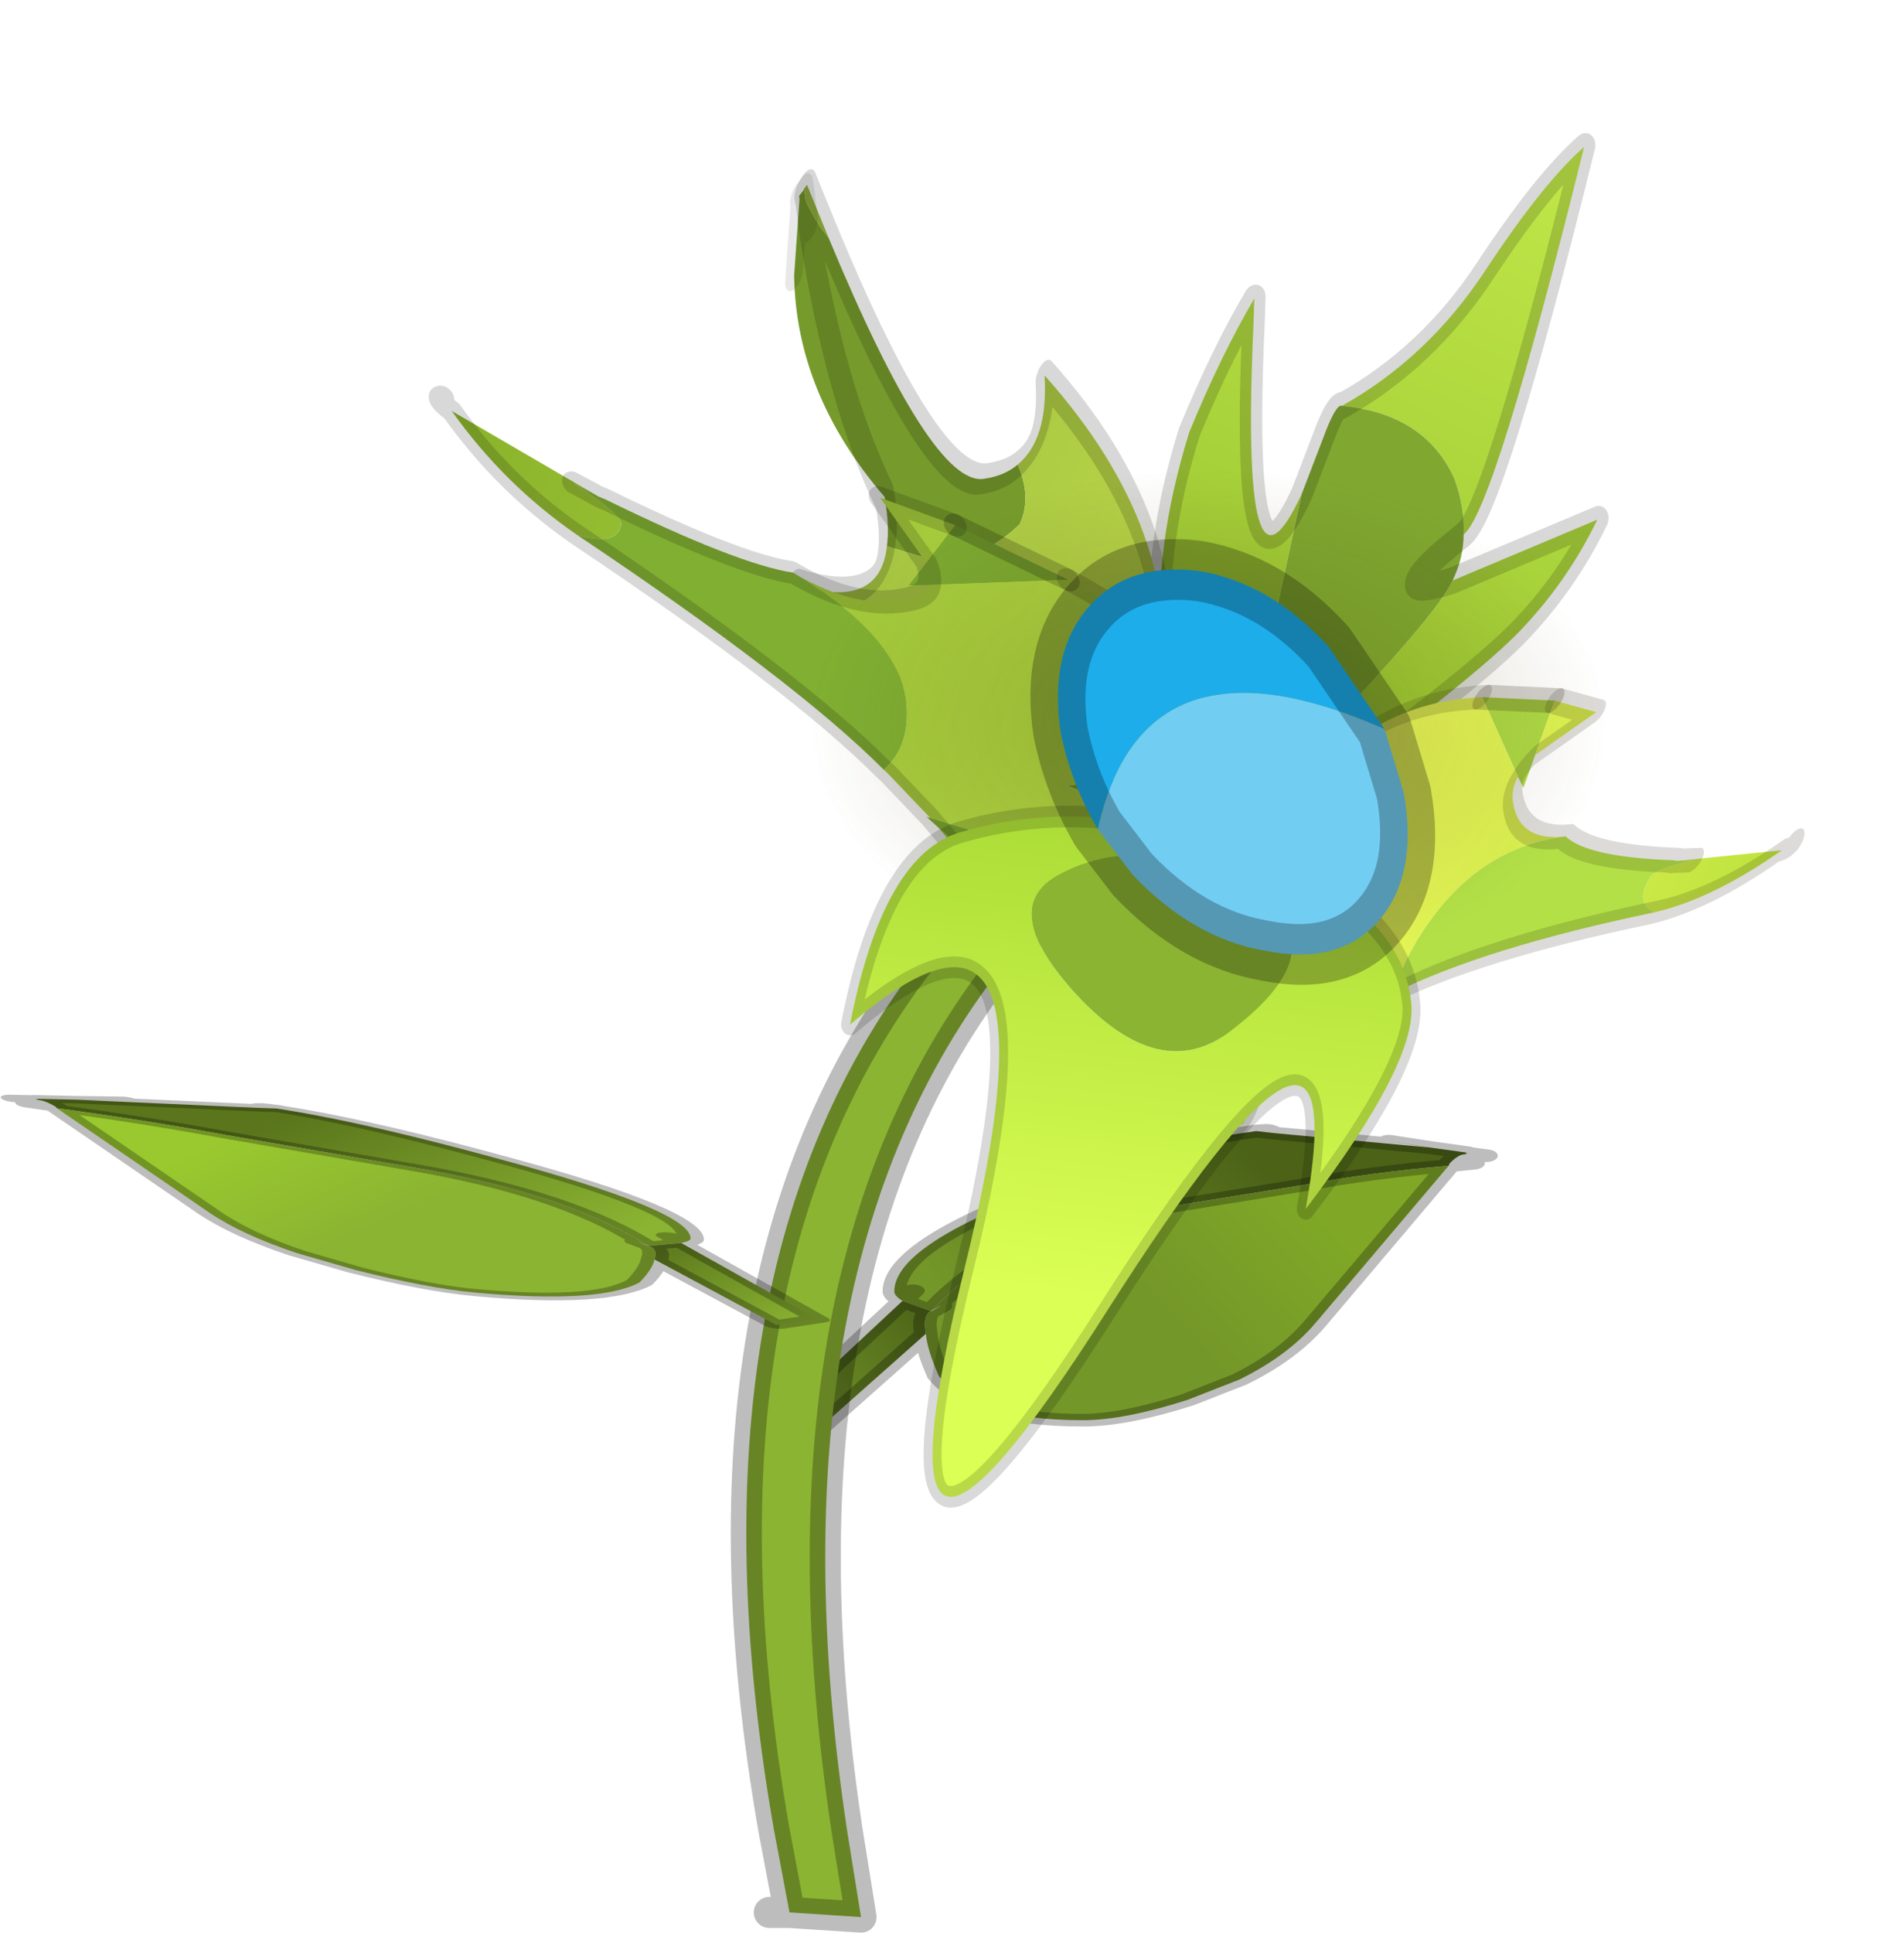
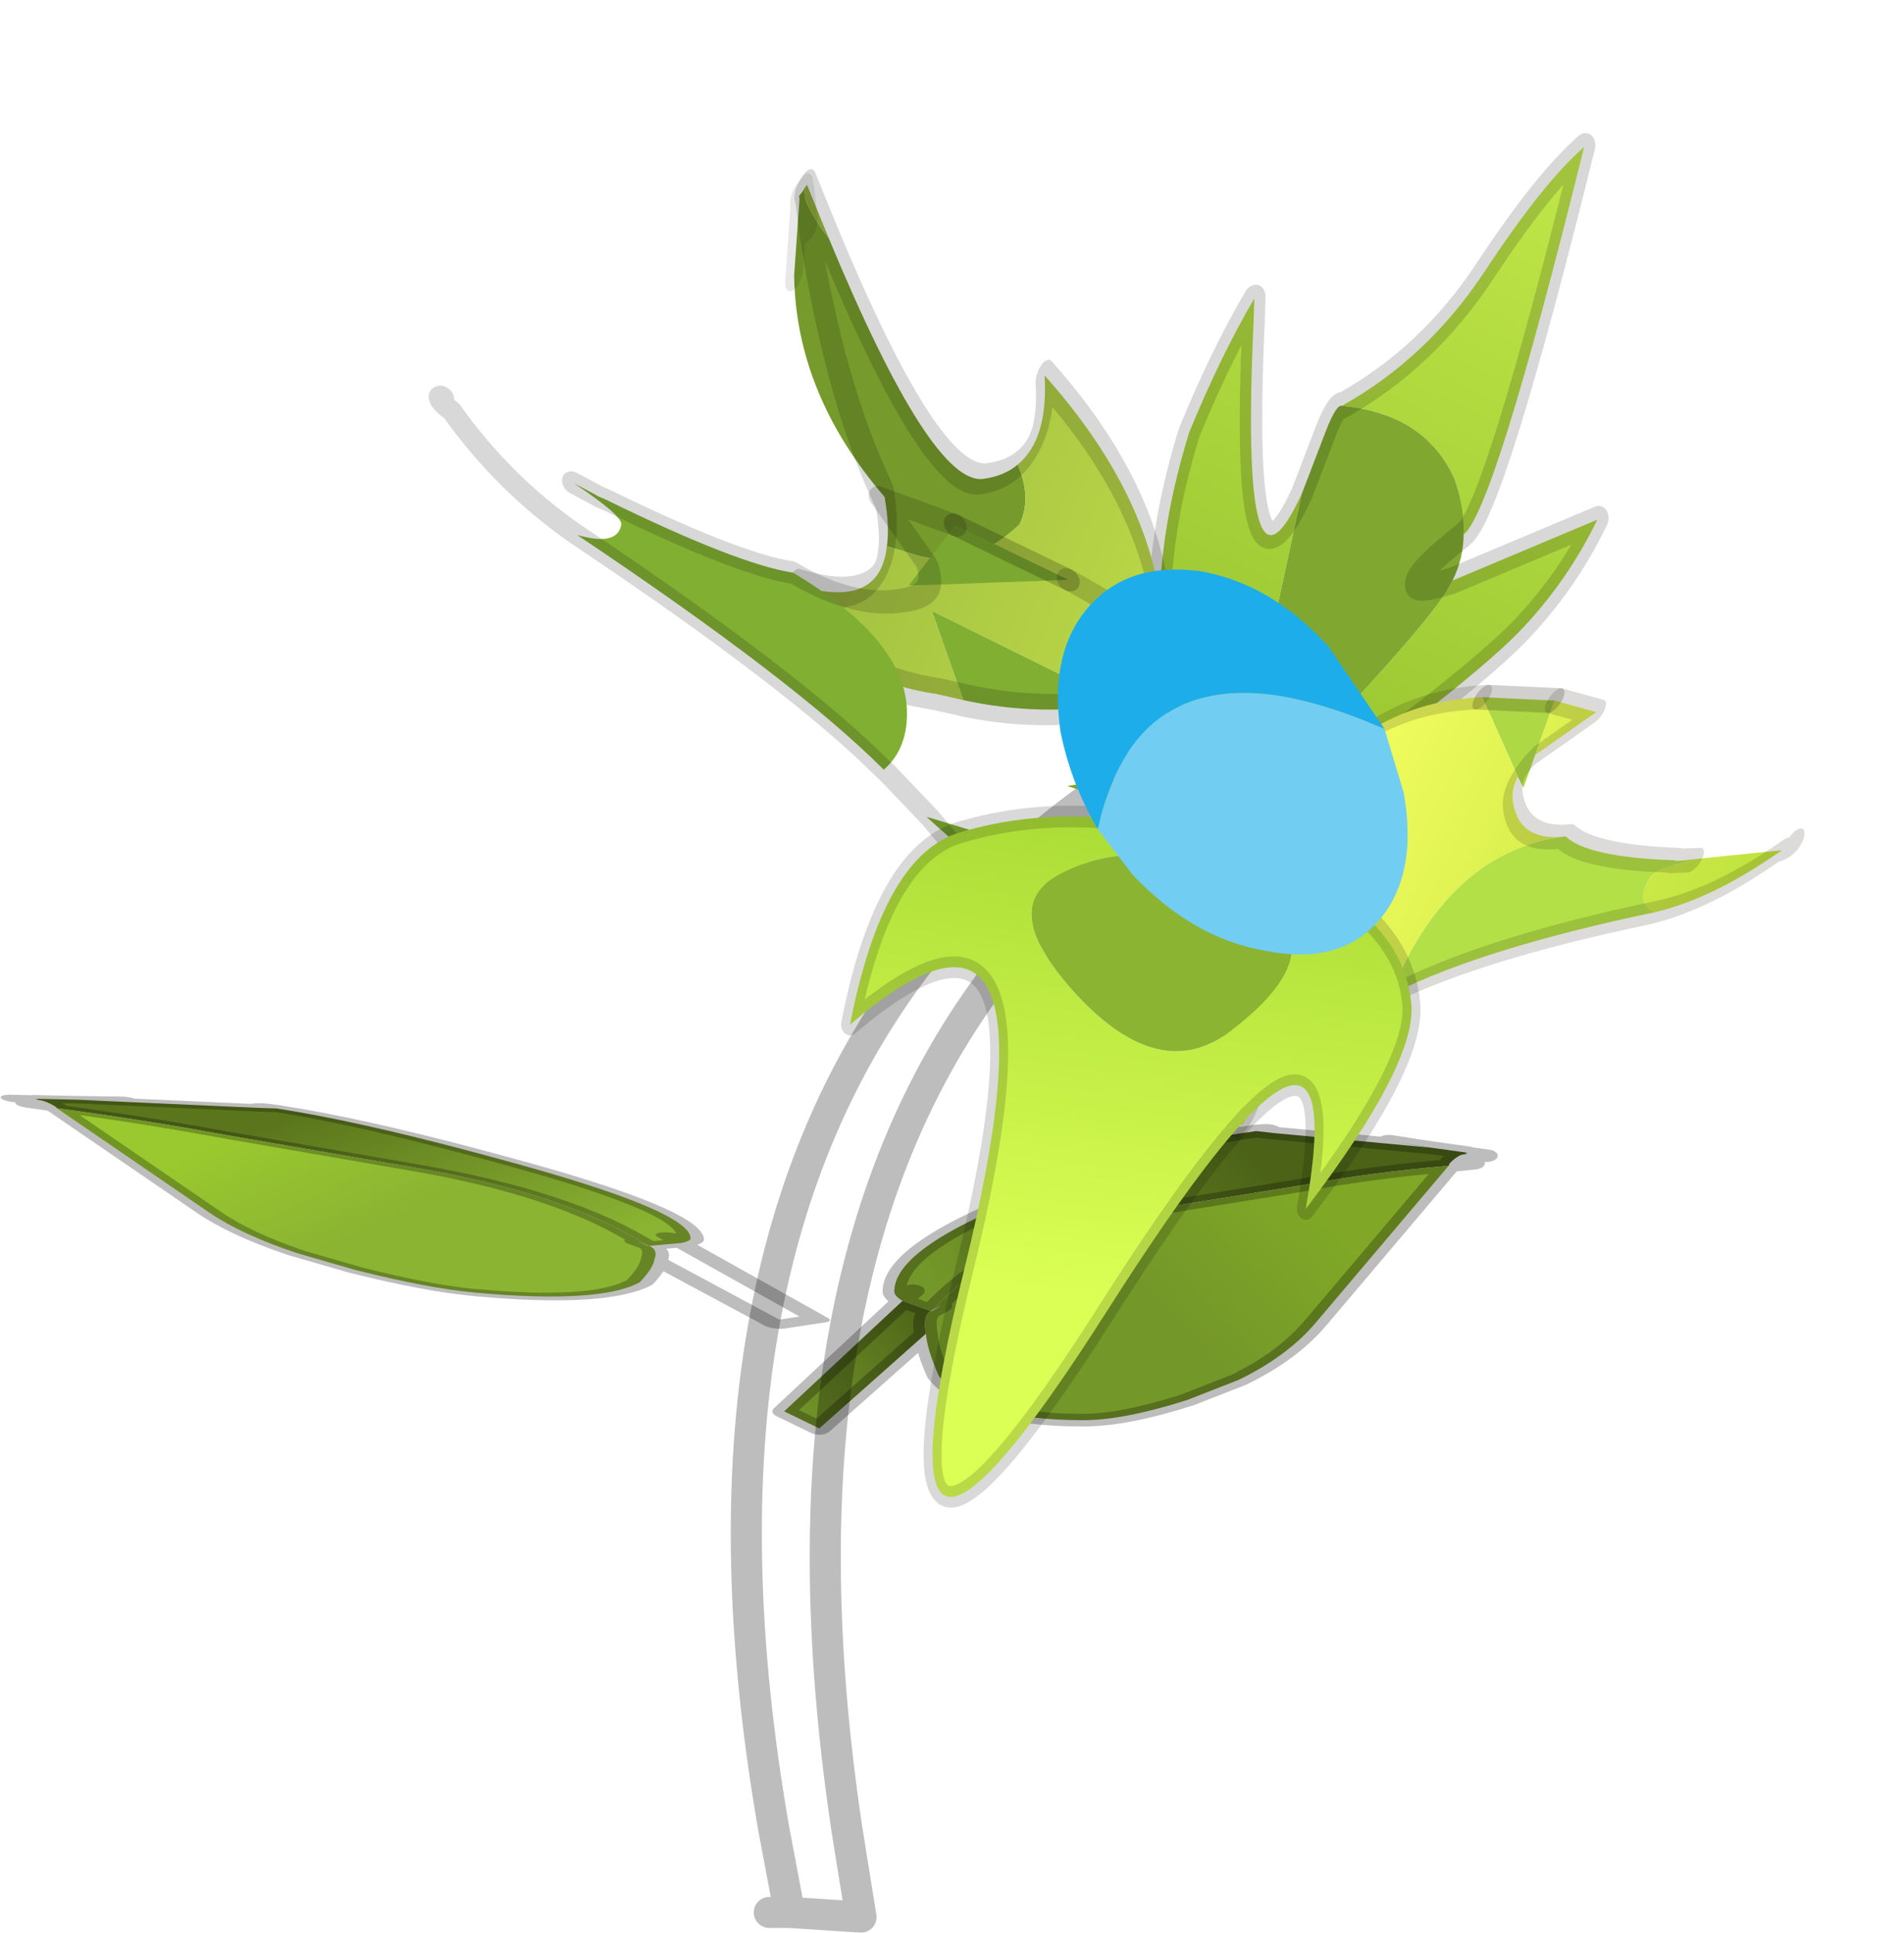
<svg xmlns="http://www.w3.org/2000/svg" xmlns:xlink="http://www.w3.org/1999/xlink" width="203.55px" height="206.55px">
  <g transform="matrix(1, 0, 0, 1, -151.95, -15.8)">
    <use xlink:href="#object-0" width="61.25" height="62.15" transform="matrix(3.323, 0, 0, 3.323, 151.95, 15.8)" filter="url(#filter-object-0)" />
    <use xlink:href="#object-18" width="7.25" height="7.35" transform="matrix(5.872, 0, 0.28, 6.491, 261.5, 73.25)" />
  </g>
  <defs>
    <g transform="matrix(1, 0, 0, 1, 28.05, 49.6)" id="object-0">
      <use xlink:href="#object-1" width="30.95" height="24.6" transform="matrix(0.754, 0, 0, 0.406, -3.2, -13.45)" />
      <use xlink:href="#object-3" width="18" height="39.5" transform="matrix(1, 0, 0, 1, -4.55, -26.95)" />
      <use xlink:href="#object-4" width="30.95" height="24.6" transform="matrix(-0.862, -0.079, 0, 0.233, -1.35, -12.45)" />
      <use xlink:href="#object-6" width="19.25" height="30.6" transform="matrix(-0.586, -0.424, -0.424, 0.78, 28.4, -41.45)" />
      <use xlink:href="#object-8" width="33.9" height="14.5" transform="matrix(-0.465, -0.166, -0.345, 0.992, 13.5, -38.65)" />
      <use xlink:href="#object-10" width="37.05" height="18.3" transform="matrix(-0.687, -0.406, -0.262, 0.627, 13.4, -27.2)" />
      <use xlink:href="#object-12" width="37.05" height="18.3" transform="matrix(0.495, -0.056, -0.389, 0.791, 14.85, -27.05)" />
      <use xlink:href="#object-14" width="45.3" height="45.3" transform="matrix(0.562, 0, 0, 0.361, -1.9, -34.45)" style="mix-blend-mode: multiply" />
      <use xlink:href="#object-16" width="32.3" height="31.7" transform="matrix(-0.572, 0.072, 0.066, 0.692, 16.9, -25.1)" />
    </g>
    <g transform="matrix(1, 0, 0, 1, 5.2, 0.35)" id="object-1">
      <use xlink:href="#object-2" width="30.95" height="24.6" transform="matrix(1, 0, 0, 1, -5.2, -0.35)" />
    </g>
    <g transform="matrix(1, 0, 0, 1, 5.2, 0.35)" id="object-2">
      <path fill-rule="evenodd" fill="url(#gradient-Le43bb9e3c1da2907c3422ba60849dfd2)" stroke="none" d="M22.8 1.5L22.85 1.5L24.4 1.9L24.35 2.05Q24.1 2 23.7 2.75L23.65 2.95Q20.4 3.45 17.35 4.5L10.35 6.6Q4.65 8.25 1.65 14.35L1.6 14.4L1.55 14.45L0.35 13.65Q0 13.25 0 12.9Q0 9.05 7.15 4.35Q11.7 1.3 14.7 0.4L15.45 0.2L16.15 0.35L22.8 1.5M0.8 12.85L0.35 13.65L0.8 12.85" />
      <path fill-rule="evenodd" fill="#2e7100" stroke="none" d="M22.85 1.5L22.8 1.5L21.1 1L22.85 1.5" />
      <path fill-rule="evenodd" fill="#749729" stroke="none" d="M24.35 2.05L24.4 1.9L24.45 1.95L24.35 2.05" />
      <path fill-rule="evenodd" fill="url(#gradient-L520dad596fdfa5376e8473ff78a667cc)" stroke="none" d="M1.65 14.35Q4.65 8.25 10.35 6.6L17.35 4.5Q20.4 3.45 23.65 2.95L17.95 15.45Q16.75 18.05 14.7 19.9L12.5 21.5Q9.8 23.1 8.05 23.1Q3.4 23.1 1.9 19.6Q1.4 17.5 1.35 16.25Q1.2 14.85 1.55 14.45L1.6 14.45Q2.35 13.7 1.65 14.35" />
      <path fill-rule="evenodd" fill="url(#gradient-L13820ea741852ec0069aa72037b9dcb0)" stroke="none" d="M1.35 16.25L-3.2 23.75L-4.7 22.4L0.35 13.65L1.55 14.45Q1.2 14.85 1.35 16.25" />
      <path fill="none" stroke="#000000" stroke-opacity="0.259" stroke-width="1" stroke-linecap="round" stroke-linejoin="round" d="M22.8 1.5L16.15 0.35L15.45 0.2L14.7 0.4Q11.7 1.3 7.15 4.35Q0 9.05 0 12.9Q0 13.25 0.35 13.65L0.8 12.85M23.65 2.95L23.7 2.75Q24.1 2 24.35 2.05L25.25 2.15L24.45 1.95L24.4 1.9L22.85 1.5L21.1 1L22.8 1.5M23.65 2.95L24.7 2.75M1.65 14.35Q4.65 8.25 10.35 6.6L17.35 4.5Q20.4 3.45 23.65 2.95L17.95 15.45Q16.75 18.05 14.7 19.9L12.5 21.5Q9.8 23.1 8.05 23.1Q3.4 23.1 1.9 19.6Q1.4 17.5 1.35 16.25L-3.2 23.75L-4.7 22.4L0.35 13.65L1.55 14.45L1.6 14.4L1.65 14.35Q2.35 13.7 1.6 14.45L1.55 14.45Q1.2 14.85 1.35 16.25M15.45 0.2L15.4 0.2L15.8 0.15Q16 0.1 16.15 0.35M15.8 0.15L15.45 0.2M1.6 14.45L1.65 14.35" />
    </g>
    <linearGradient gradientTransform="matrix(-0.009, 0.005, -0.002, -0.004, 8.8, 7.4)" gradientUnits="userSpaceOnUse" spreadMethod="pad" id="gradient-Le43bb9e3c1da2907c3422ba60849dfd2" x1="-819.2" x2="819.2">
      <stop offset="0" stop-color="#4b6217" stop-opacity="1" />
      <stop offset="1" stop-color="#749729" stop-opacity="1" />
    </linearGradient>
    <linearGradient gradientTransform="matrix(-0.005, 0.003, -0.004, -0.008, 15.4, 11.6)" gradientUnits="userSpaceOnUse" spreadMethod="pad" id="gradient-L520dad596fdfa5376e8473ff78a667cc" x1="-819.2" x2="819.2">
      <stop offset="0" stop-color="#80a826" stop-opacity="1" />
      <stop offset="1" stop-color="#749729" stop-opacity="1" />
    </linearGradient>
    <linearGradient gradientTransform="matrix(-0.005, 0.003, -0.002, -0.004, -1.35, 18.75)" gradientUnits="userSpaceOnUse" spreadMethod="pad" id="gradient-L13820ea741852ec0069aa72037b9dcb0" x1="-819.2" x2="819.2">
      <stop offset="0" stop-color="#4b6217" stop-opacity="1" />
      <stop offset="1" stop-color="#749729" stop-opacity="1" />
    </linearGradient>
    <g transform="matrix(1, 0, 0, 1, 4.55, 26.95)" id="object-3">
-       <path fill-rule="evenodd" fill="#8bb432" stroke="none" d="M-2.65 11.9L-3.15 9.25Q-6.3 -8.75 1.7 -18.9Q5.3 -23.45 11.1 -26.45L11.35 -26.35L12.95 -25.6Q7.8 -22.95 4.5 -18.9Q-3.55 -9.05 -0.8 9.25L-0.35 12.05L-2.65 11.9" />
      <path fill="none" stroke="#000000" stroke-opacity="0.259" stroke-width="1" stroke-linecap="round" stroke-linejoin="round" d="M-2.65 11.9L-3.15 9.25Q-6.3 -8.75 1.7 -18.9Q5.3 -23.45 11.1 -26.45L11.35 -26.35L12.95 -25.6Q7.8 -22.95 4.5 -18.9Q-3.55 -9.05 -0.8 9.25L-0.35 12.05L-2.65 11.9L-2.85 11.9L-3.3 11.9" />
    </g>
    <g transform="matrix(1, 0, 0, 1, 5.2, 0.35)" id="object-4">
      <use xlink:href="#object-5" width="30.95" height="24.6" transform="matrix(1, 0, 0, 1, -5.2, -0.35)" />
    </g>
    <g transform="matrix(1, 0, 0, 1, 5.2, 0.35)" id="object-5">
      <path fill-rule="evenodd" fill="url(#gradient-L9717b84116dc2d0b219a70d015179988)" stroke="none" d="M22.8 1.5L22.85 1.5L24.4 1.9L24.35 2.05Q24.1 2 23.7 2.75L23.65 2.95Q20.4 3.45 17.35 4.5L10.35 6.6Q4.65 8.25 1.65 14.35L1.6 14.4L1.55 14.45L0.35 13.65Q0 13.25 0 12.9Q0 9.05 7.15 4.35Q11.7 1.3 14.7 0.4L15.45 0.2L16.15 0.35L22.8 1.5M0.8 12.85L0.35 13.65L0.8 12.85" />
      <path fill-rule="evenodd" fill="#378701" stroke="none" d="M22.85 1.5L22.8 1.5L21.1 1L22.85 1.5" />
      <path fill-rule="evenodd" fill="#8bb432" stroke="none" d="M24.35 2.05L24.4 1.9L24.45 1.95L24.35 2.05" />
      <path fill-rule="evenodd" fill="url(#gradient-Le26f2047048d990018a466e21832fa2f)" stroke="none" d="M1.65 14.35Q4.65 8.25 10.35 6.6L17.35 4.5Q20.4 3.45 23.65 2.95L17.95 15.45Q16.75 18.05 14.7 19.9L12.5 21.5Q9.8 23.1 8.05 23.1Q3.4 23.1 1.9 19.6Q1.4 17.5 1.35 16.25Q1.2 14.85 1.55 14.45L1.6 14.45Q2.35 13.7 1.65 14.35" />
-       <path fill-rule="evenodd" fill="url(#gradient-L742c832170b055d6e2769d6081a9300a)" stroke="none" d="M1.35 16.25L-3.2 23.75L-4.7 22.4L0.35 13.65L1.55 14.45Q1.2 14.85 1.35 16.25" />
      <path fill="none" stroke="#000000" stroke-opacity="0.259" stroke-width="1" stroke-linecap="round" stroke-linejoin="round" d="M22.8 1.5L16.15 0.35L15.45 0.2L14.7 0.4Q11.7 1.3 7.15 4.35Q0 9.05 0 12.9Q0 13.25 0.35 13.65L0.8 12.85M23.65 2.95L23.7 2.75Q24.1 2 24.35 2.05L25.25 2.15L24.45 1.95L24.4 1.9L22.85 1.5L21.1 1L22.8 1.5M23.65 2.95L24.7 2.75M1.65 14.35Q4.65 8.25 10.35 6.6L17.35 4.5Q20.4 3.45 23.65 2.95L17.95 15.45Q16.75 18.05 14.7 19.9L12.5 21.5Q9.8 23.1 8.05 23.1Q3.4 23.1 1.9 19.6Q1.4 17.5 1.35 16.25L-3.2 23.75L-4.7 22.4L0.35 13.65L1.55 14.45L1.6 14.4L1.65 14.35Q2.35 13.7 1.6 14.45L1.55 14.45Q1.2 14.85 1.35 16.25M15.45 0.2L15.4 0.2L15.8 0.15Q16 0.1 16.15 0.35M15.8 0.15L15.45 0.2M1.6 14.45L1.65 14.35" />
    </g>
    <linearGradient gradientTransform="matrix(-0.009, 0.005, -0.002, -0.004, 8.8, 7.4)" gradientUnits="userSpaceOnUse" spreadMethod="pad" id="gradient-L9717b84116dc2d0b219a70d015179988" x1="-819.2" x2="819.2">
      <stop offset="0" stop-color="#5a751c" stop-opacity="1" />
      <stop offset="1" stop-color="#8bb432" stop-opacity="1" />
    </linearGradient>
    <linearGradient gradientTransform="matrix(-0.005, 0.003, -0.004, -0.008, 15.4, 11.6)" gradientUnits="userSpaceOnUse" spreadMethod="pad" id="gradient-Le26f2047048d990018a466e21832fa2f" x1="-819.2" x2="819.2">
      <stop offset="0" stop-color="#99c92e" stop-opacity="1" />
      <stop offset="1" stop-color="#8bb432" stop-opacity="1" />
    </linearGradient>
    <linearGradient gradientTransform="matrix(-0.005, 0.003, -0.002, -0.004, -1.35, 18.75)" gradientUnits="userSpaceOnUse" spreadMethod="pad" id="gradient-L742c832170b055d6e2769d6081a9300a" x1="-819.2" x2="819.2">
      <stop offset="0" stop-color="#5a751c" stop-opacity="1" />
      <stop offset="1" stop-color="#8bb432" stop-opacity="1" />
    </linearGradient>
    <g transform="matrix(1, 0, 0, 1, 17.9, 20.7)" id="object-6">
      <use xlink:href="#object-7" width="19.25" height="30.6" transform="matrix(1, 0, 0, 1, -17.9, -20.7)" />
    </g>
    <g transform="matrix(1, 0, 0, 1, 17.9, 20.7)" id="object-7">
      <path fill-rule="evenodd" fill="url(#gradient-Le24f00bf68293376b311690fffe5f452)" stroke="none" d="M-5.2 -3.9Q-5.65 1.45 0.35 -7.9L0.85 -8.65Q0.95 -6.25 0.55 -3.3Q-0.5 0.85 -2.9 3.65L-8.2 9.4Q-10.05 4.35 -9.85 8.9Q-15.6 -1.2 -16.7 -4.4Q-17.55 -6.95 -17.4 -9.45L-13 -4.55L-13 -4.2Q-12.9 -2.3 -10.2 5.8Q-9.25 -0.65 -7.55 2.35L-5.2 -3.9M-12.45 -6.15Q-13.15 -7.5 -8.9 -20.2Q-8.05 -18.25 -7.65 -14.4Q-7.25 -10.6 -4.9 -7.35Q-8.35 -8.9 -10.9 -7.6Q-11.95 -6.95 -12.45 -6.15" />
      <path fill-rule="evenodd" fill="#80a830" stroke="none" d="M-13 -4.55Q-12.95 -5.45 -12.45 -6.15Q-10.45 -2.15 -13 -4.55L-13 -4.2Q-12.9 -2.3 -10.2 5.8Q-9.25 -0.65 -7.55 2.35L-5.2 -3.9L-4.8 -6.3Q-4.65 -7.3 -4.9 -7.35Q-8.35 -8.9 -10.9 -7.6Q-11.95 -6.95 -12.45 -6.15Q-10.45 -2.15 -13 -4.55" />
      <path fill="none" stroke="#000000" stroke-opacity="0.153" stroke-width="1" stroke-linecap="round" stroke-linejoin="round" d="M-5.2 -3.9Q-5.65 1.45 0.35 -7.9L0.85 -8.65Q0.95 -6.25 0.55 -3.3Q-0.5 0.85 -2.9 3.65L-8.2 9.4Q-10.05 4.35 -9.85 8.9Q-15.6 -1.2 -16.7 -4.4Q-17.55 -6.95 -17.4 -9.45L-13 -4.55Q-10.45 -2.15 -12.45 -6.15Q-13.15 -7.5 -8.9 -20.2Q-8.05 -18.25 -7.65 -14.4Q-7.25 -10.6 -4.9 -7.35Q-4.65 -7.3 -4.8 -6.3L-5.2 -3.9" />
    </g>
    <linearGradient gradientTransform="matrix(0.003, -0.022, 0.02, 0.003, -8.5, -7.6)" gradientUnits="userSpaceOnUse" spreadMethod="pad" id="gradient-Le24f00bf68293376b311690fffe5f452" x1="-819.2" x2="819.2">
      <stop offset="0" stop-color="#90bd2b" stop-opacity="1" />
      <stop offset="1" stop-color="#caf04f" stop-opacity="1" />
    </linearGradient>
    <g transform="matrix(1, 0, 0, 1, 13.35, 6)" id="object-8">
      <use xlink:href="#object-9" width="33.9" height="14.5" transform="matrix(1, 0, 0, 1, -13.35, -6)" />
    </g>
    <g transform="matrix(1, 0, 0, 1, 13.35, 6)" id="object-9">
      <path fill-rule="evenodd" fill="#769b2c" stroke="none" d="M18.8 -4.3L19.7 -5.15L19.9 -5.3L19.7 -5.15L18.8 -4.3L19.95 -5L18.8 -4.3L19.5 -5L19.9 -5.35L19.9 -5.3L20.05 -5.1L19.95 -5L18.65 -2.75Q16 0.65 8.35 2.7Q13.6 0.25 18.8 -4.3L19.5 -5Q18.3 -4.45 17.35 -4.2Q5.6 1.95 2.6 1.15Q1.4 0.85 0.85 0.4Q-0.75 1.2 -0.55 2.1Q1.4 3.9 5 4.05L7.15 4.1Q7.4 3.5 8.35 2.7Q13.6 0.25 18.8 -4.3" />
      <path fill-rule="evenodd" fill="url(#gradient-La69735686afd10ba0c7f873aea570bff)" stroke="none" d="M19.9 -5.35L19.5 -5Q18.3 -4.45 17.35 -4.2L19.8 -5.5L19.9 -5.35M0.85 0.4Q-0.75 1.2 -0.55 2.1Q1.4 3.9 5 4.05L7.15 4.1Q6.2 6.05 12 6.15L12.2 6.75Q7.25 8.45 0.95 7.85L-0.85 7.75L3 5.5L-10.55 6.25L-12.85 5.6Q-10.95 0.65 1.1 -2.45Q-0.5 -0.65 0.85 0.4" />
      <path fill-rule="evenodd" fill="#80af32" stroke="none" d="M-10.55 6.25L3 5.5L-0.85 7.75Q-5.9 7.45 -10.55 6.25" />
      <path fill="none" stroke="#000000" stroke-opacity="0.153" stroke-width="1" stroke-linecap="round" stroke-linejoin="round" d="M19.9 -5.3L19.7 -5.15L18.8 -4.3Q13.6 0.25 8.35 2.7Q7.4 3.5 7.15 4.1Q6.2 6.05 12 6.15L12.2 6.75Q7.25 8.45 0.95 7.85L-0.85 7.75Q-5.9 7.45 -10.55 6.25L-12.85 5.6Q-10.95 0.65 1.1 -2.45Q-0.5 -0.65 0.85 0.4Q1.4 0.85 2.6 1.15Q5.6 1.95 17.35 -4.2L19.8 -5.5" />
      <path fill="none" stroke="#000000" stroke-opacity="0.09" stroke-width="1" stroke-linecap="round" stroke-linejoin="round" d="M18.8 -4.3L19.95 -5L20.05 -5.1M19.9 -5.35L19.5 -5L18.8 -4.3M18.65 -2.75L19.95 -5" />
    </g>
    <linearGradient gradientTransform="matrix(-0.025, 0.001, -0.001, -0.009, 7.7, 0.3)" gradientUnits="userSpaceOnUse" spreadMethod="pad" id="gradient-La69735686afd10ba0c7f873aea570bff" x1="-819.2" x2="819.2">
      <stop offset="0" stop-color="#8daf3b" stop-opacity="1" />
      <stop offset="1" stop-color="#bcd848" stop-opacity="1" />
    </linearGradient>
    <g transform="matrix(1, 0, 0, 1, 7.15, 6.85)" id="object-10">
      <use xlink:href="#object-11" width="37.05" height="18.3" transform="matrix(1, 0, 0, 1, -7.15, -6.85)" />
    </g>
    <g transform="matrix(1, 0, 0, 1, 7.15, 6.85)" id="object-11">
      <path fill-rule="evenodd" fill="#7ba830" stroke="none" d="M8.1 -2.7Q8.15 -3.15 8.55 -3.55Q8.15 -3.15 8.1 -2.7L8.85 -2.2L8.55 -3.55L8.05 -5.8L2.95 -6.3L8.1 -2.7M-6.6 0.7L-6.6 -1.3L-6.2 -2.95L-0.25 2.2L-6.6 0.7" />
-       <path fill-rule="evenodd" fill="url(#gradient-Lc752772744d26f7f1ccd3288ba19a52a)" stroke="none" d="M8.55 -3.55L8.05 -5.8L11.3 -5.1L8.55 -3.55M2.95 -6.3L8.1 -2.7Q8.05 -2.2 8.6 -1.65Q10.3 0.05 13.2 0.1Q8.2 0.2 7 2.9Q6.3 4.5 6.9 6L6.7 6.05L4.4 6.85L-5.3 4.15Q-6.55 1.35 -6.6 0.7L-0.25 2.2L-6.2 -2.95Q-4.6 -6.65 2.95 -6.3M22.05 1.7L28.75 1.75Q25.65 3.5 22.1 3.8Q20.4 3.3 20.6 2.3Q20.7 1.9 23.05 1.75L22.05 1.7M3.95 7.05Q0.45 8.5 0.8 9.75Q1.2 11.4 0.55 10.75L-2.2 8.45L3.95 7.05" />
      <path fill-rule="evenodd" fill="#80af32" stroke="none" d="M13.2 0.1L13.4 0.1Q15.6 1.1 21.6 1.65L21.9 1.7L22.05 1.7L23.05 1.75Q20.7 1.9 20.6 2.3Q20.4 3.3 22.1 3.8Q11.6 4.5 6.9 6Q6.3 4.5 7 2.9Q8.2 0.2 13.2 0.1M4.4 6.85L4.55 6.9L3.95 7.05L4.4 6.85L3.95 7.05L-2.2 8.45Q-4.25 6.35 -5.3 4.15L4.4 6.85" />
      <path fill="none" stroke="#000000" stroke-opacity="0.153" stroke-width="1" stroke-linecap="round" stroke-linejoin="round" d="M8.55 -3.55Q8.15 -3.15 8.1 -2.7Q8.05 -2.2 8.6 -1.65Q10.3 0.05 13.2 0.1L13.4 0.1Q15.6 1.1 21.6 1.65L21.9 1.7L22.05 1.7L23.05 1.75M28.75 1.75Q29.6 1.65 29.3 1.4M8.05 -5.8L11.3 -5.1L8.55 -3.55M22.1 3.8Q25.65 3.5 28.75 1.75M22.1 3.8Q11.6 4.5 6.9 6L6.7 6.05L4.4 6.85L3.95 7.05Q0.45 8.5 0.8 9.75Q1.2 11.4 0.55 10.75L-2.2 8.45M-6.2 -2.95Q-4.6 -6.65 2.95 -6.3" />
      <path fill="none" stroke="#000000" stroke-opacity="0.2" stroke-width="1" stroke-linecap="round" stroke-linejoin="round" d="M8.05 -5.8L2.95 -6.3M-2.2 8.45Q-4.25 6.35 -5.3 4.15Q-6.55 1.35 -6.6 0.7L-6.6 -1.3L-6.2 -2.95" />
    </g>
    <linearGradient gradientTransform="matrix(-0.024, 0, 0, -0.012, 12.35, 3.7)" gradientUnits="userSpaceOnUse" spreadMethod="pad" id="gradient-Lc752772744d26f7f1ccd3288ba19a52a" x1="-819.2" x2="819.2">
      <stop offset="0" stop-color="#85af28" stop-opacity="1" />
      <stop offset="1" stop-color="#bbde49" stop-opacity="1" />
    </linearGradient>
    <g transform="matrix(1, 0, 0, 1, 7.15, 6.85)" id="object-12">
      <use xlink:href="#object-13" width="37.05" height="18.3" transform="matrix(1, 0, 0, 1, -7.15, -6.85)" />
    </g>
    <g transform="matrix(1, 0, 0, 1, 7.15, 6.85)" id="object-13">
      <path fill-rule="evenodd" fill="#aed945" stroke="none" d="M8.1 -2.7Q8.15 -3.15 8.55 -3.55Q8.15 -3.15 8.1 -2.7L8.85 -2.2L8.55 -3.55L8.05 -5.8L2.95 -6.3L8.1 -2.7M-6.6 0.7L-6.6 -1.3L-6.2 -2.95L-0.25 2.2L-6.6 0.7" />
      <path fill-rule="evenodd" fill="url(#gradient-L0699779ba6525469faca381c6e819fc2)" stroke="none" d="M8.55 -3.55L8.05 -5.8L11.3 -5.1L8.55 -3.55M2.95 -6.3L8.1 -2.7Q8.05 -2.2 8.6 -1.65Q10.3 0.05 13.2 0.1Q8.2 0.2 7 2.9Q6.3 4.5 6.9 6L6.7 6.05L4.4 6.85L-5.3 4.15Q-6.55 1.35 -6.6 0.7L-0.25 2.2L-6.2 -2.95Q-4.6 -6.65 2.95 -6.3M22.05 1.7L28.75 1.75Q25.65 3.5 22.1 3.8Q20.4 3.3 20.6 2.3Q20.7 1.9 23.05 1.75L22.05 1.7M3.95 7.05Q0.45 8.5 0.8 9.75Q1.2 11.4 0.55 10.75L-2.2 8.45L3.95 7.05" />
      <path fill-rule="evenodd" fill="#b3e047" stroke="none" d="M13.2 0.1L13.4 0.1Q15.6 1.1 21.6 1.65L21.9 1.7L22.05 1.7L23.05 1.75Q20.7 1.9 20.6 2.3Q20.4 3.3 22.1 3.8Q11.6 4.5 6.9 6Q6.3 4.5 7 2.9Q8.2 0.2 13.2 0.1M4.4 6.85L4.55 6.9L3.95 7.05L4.4 6.85L3.95 7.05L-2.2 8.45Q-4.25 6.35 -5.3 4.15L4.4 6.85" />
      <path fill="none" stroke="#20170d" stroke-opacity="0.153" stroke-width="1" stroke-linecap="round" stroke-linejoin="round" d="M8.55 -3.55Q8.15 -3.15 8.1 -2.7Q8.05 -2.2 8.6 -1.65Q10.3 0.05 13.2 0.1L13.4 0.1Q15.6 1.1 21.6 1.65L21.9 1.7L22.05 1.7L23.05 1.75M28.75 1.75Q29.6 1.65 29.3 1.4M8.05 -5.8L11.3 -5.1L8.55 -3.55M22.1 3.8Q25.65 3.5 28.75 1.75M22.1 3.8Q11.6 4.5 6.9 6L6.7 6.05L4.4 6.85L3.95 7.05Q0.45 8.5 0.8 9.75Q1.2 11.4 0.55 10.75L-2.2 8.45M-6.2 -2.95Q-4.6 -6.65 2.95 -6.3" />
      <path fill="none" stroke="#20170d" stroke-opacity="0.2" stroke-width="1" stroke-linecap="round" stroke-linejoin="round" d="M8.05 -5.8L2.95 -6.3M-2.2 8.45Q-4.25 6.35 -5.3 4.15Q-6.55 1.35 -6.6 0.7L-6.6 -1.3L-6.2 -2.95" />
    </g>
    <linearGradient gradientTransform="matrix(-0.024, 0, 0, -0.012, 12.35, 3.7)" gradientUnits="userSpaceOnUse" spreadMethod="pad" id="gradient-L0699779ba6525469faca381c6e819fc2" x1="-819.2" x2="819.2">
      <stop offset="0" stop-color="#b9e03b" stop-opacity="1" />
      <stop offset="1" stop-color="#f7ff61" stop-opacity="1" />
    </linearGradient>
    <g transform="matrix(1, 0, 0, 1, 22.65, 22.65)" id="object-14">
      <use xlink:href="#object-15" width="45.3" height="45.3" transform="matrix(1, 0, 0, 1, -22.65, -22.65)" />
    </g>
    <g transform="matrix(1, 0, 0, 1, 22.65, 22.65)" id="object-15">
-       <path fill-rule="evenodd" fill="url(#gradient-Rec4b978e2ee319cec89441eb4d51d013)" stroke="none" d="M16 -16.05Q22.65 -9.4 22.65 0Q22.65 9.4 16 16Q9.4 22.65 0 22.65Q-9.4 22.65 -16.05 16Q-22.65 9.4 -22.65 0Q-22.65 -9.4 -16.05 -16.05Q-9.4 -22.65 0 -22.65Q9.4 -22.65 16 -16.05" />
-     </g>
+       </g>
    <radialGradient gradientTransform="matrix(0.028, 0, 0, 0.028, 0, 0)" gradientUnits="userSpaceOnUse" spreadMethod="pad" id="gradient-Rec4b978e2ee319cec89441eb4d51d013" cx="0" cy="0" r="819.2">
      <stop offset="0" stop-color="#425e00" stop-opacity="0.298" />
      <stop offset="1" stop-color="#524111" stop-opacity="0" />
    </radialGradient>
    <g transform="matrix(1, 0, 0, 1, 12.2, 3.95)" id="object-16">
      <use xlink:href="#object-17" width="32.3" height="31.7" transform="matrix(1, 0, 0, 1, -12.2, -3.95)" />
    </g>
    <g transform="matrix(1, 0, 0, 1, 12.2, 3.95)" id="object-17">
      <path fill-rule="evenodd" fill="url(#gradient-La9ed5d6d7cb666fdc72fa482bbb178ba)" stroke="none" d="M19.6 4.95Q6.3 -2.45 14.55 16.85Q22.75 36.15 6.8 19.55Q-9.15 3 -4.75 16.05Q-11.75 9.95 -11.7 7.2Q-11.7 2.65 -3.35 -0.8Q5 -4.25 12.4 -3.25Q16.85 -2.7 19.6 4.95M6.8 4.95Q10.9 0.4 7.1 -0.75Q3.3 -1.95 -0.85 -0.2Q-5.05 1.55 -5.35 3.5Q-5.7 5.4 -1.5 7.45Q2.65 9.5 6.8 4.95" />
      <path fill-rule="evenodd" fill="#8bb432" stroke="none" d="M6.8 4.95Q2.65 9.5 -1.5 7.45Q-5.7 5.4 -5.35 3.5Q-5.05 1.55 -0.85 -0.2Q3.3 -1.95 7.1 -0.75Q10.9 0.4 6.8 4.95" />
      <path fill="none" stroke="#040900" stroke-opacity="0.153" stroke-width="1" stroke-linecap="round" stroke-linejoin="round" d="M19.6 4.95Q16.85 -2.7 12.4 -3.25Q5 -4.25 -3.35 -0.8Q-11.7 2.65 -11.7 7.2Q-11.75 9.95 -4.75 16.05Q-9.15 3 6.8 19.55Q22.75 36.15 14.55 16.85Q6.3 -2.45 19.6 4.95" />
    </g>
    <linearGradient gradientTransform="matrix(0.004, 0.017, -0.01, 0.002, 1.45, 5.45)" gradientUnits="userSpaceOnUse" spreadMethod="pad" id="gradient-La9ed5d6d7cb666fdc72fa482bbb178ba" x1="-819.2" x2="819.2">
      <stop offset="0" stop-color="#9dd22e" stop-opacity="1" />
      <stop offset="1" stop-color="#dbff54" stop-opacity="1" />
    </linearGradient>
    <g transform="matrix(1, 0, 0, 1, 0.5, 0.55)" id="object-18">
      <use xlink:href="#object-19" width="7.25" height="7.35" transform="matrix(1, 0, 0, 1, -0.5, -0.55)" />
    </g>
    <g transform="matrix(1, 0, 0, 1, 0.5, 0.55)" id="object-19">
      <path fill-rule="evenodd" fill="#72cdf3" stroke="none" d="M5.9 2.6L6.2 3.65Q6.4 5 5.65 5.75Q4.9 6.5 3.55 6.25Q2.25 6.05 1.2 5L0.6 4.25Q1.6 0.85 5.9 2.6" />
      <path fill-rule="evenodd" fill="#1dadeb" stroke="none" d="M5.9 2.6Q1.6 0.85 0.6 4.25Q0.15 3.5 0 2.65Q-0.15 1.35 0.6 0.6Q1.35 -0.15 2.65 0Q3.95 0.2 4.95 1.25L5.9 2.6" />
-       <path fill="none" stroke="#000000" stroke-opacity="0.259" stroke-width="1" stroke-linecap="round" stroke-linejoin="round" d="M0.6 4.25L1.2 5Q2.25 6.05 3.55 6.25Q4.9 6.5 5.65 5.75Q6.4 5 6.2 3.65L5.9 2.6L4.95 1.25Q3.95 0.2 2.65 0Q1.35 -0.15 0.6 0.6Q-0.15 1.35 0 2.65Q0.15 3.5 0.6 4.25" />
    </g>
  </defs>
  <filter id="filter-object-0" filterUnits="userSpaceOnUse">
    <feColorMatrix in="SourceGraphic" result="filter1" id="filter1" type="matrix" values="0.309 0.609 0.082 0 0 0.309 0.609 0.082 0 0 0.309 0.609 0.082 0 0 0 0 0 1 0" color-interpolation-filters="sRGB" />
  </filter>
</svg>